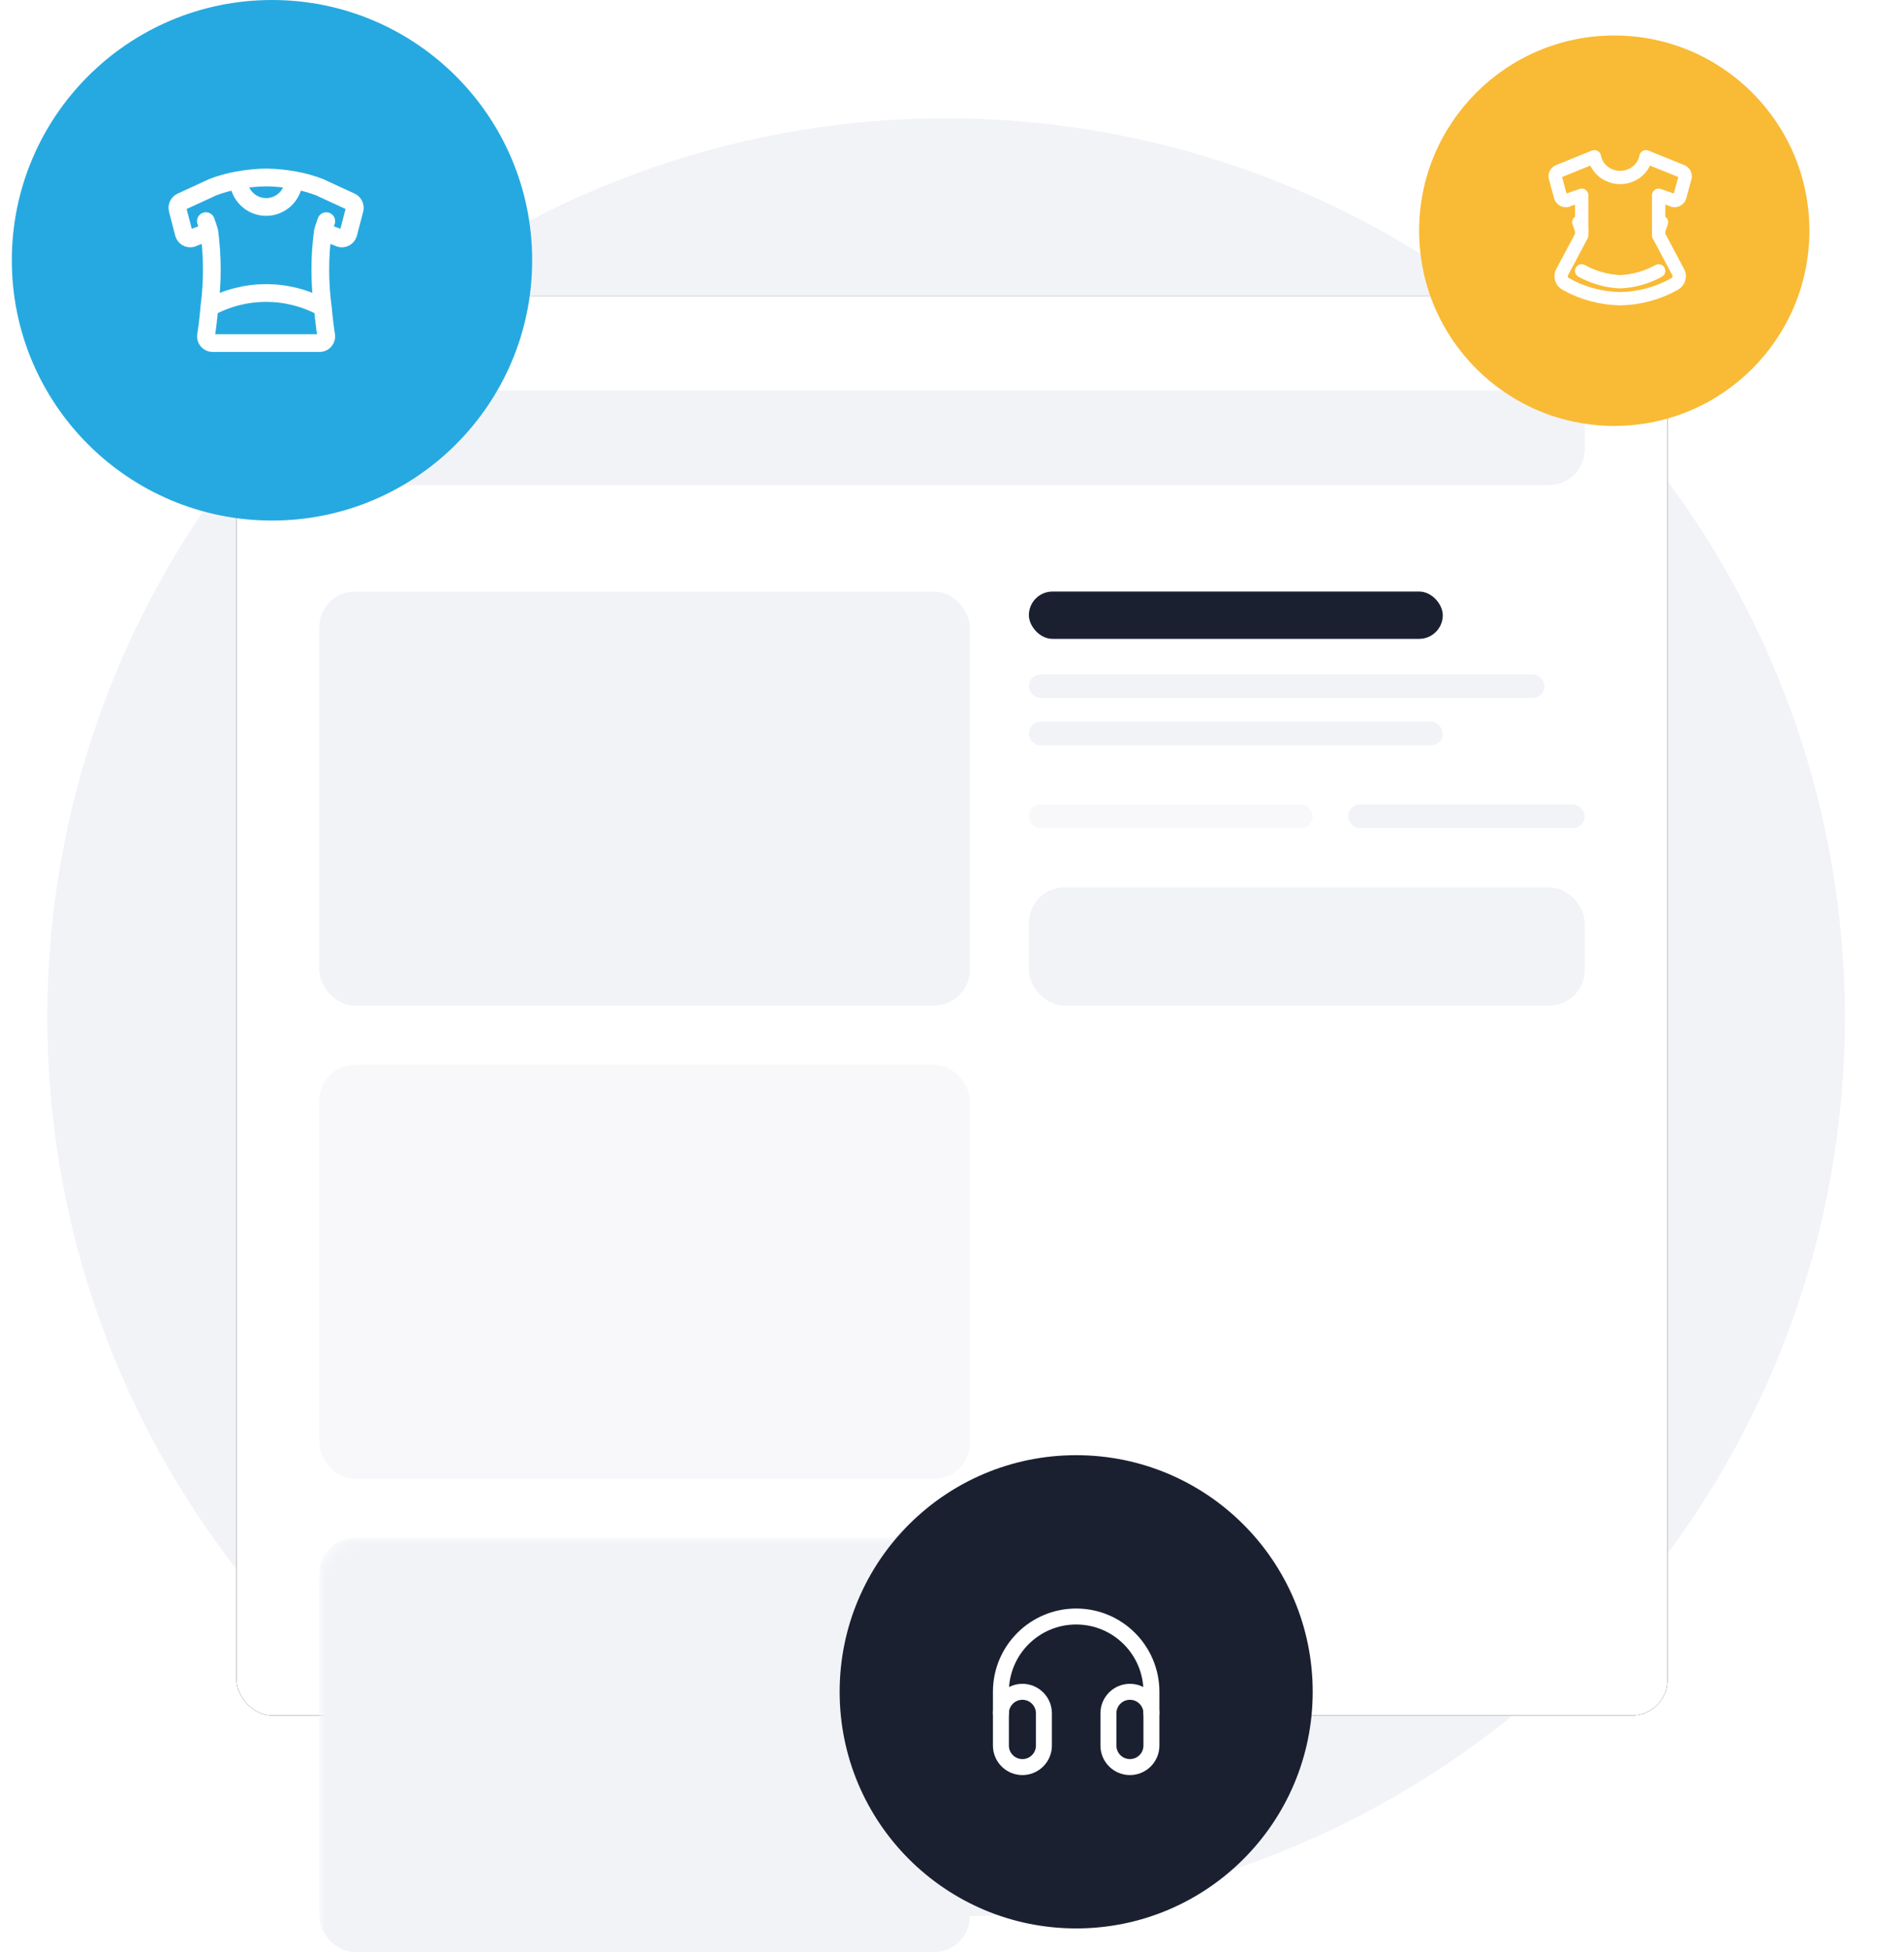
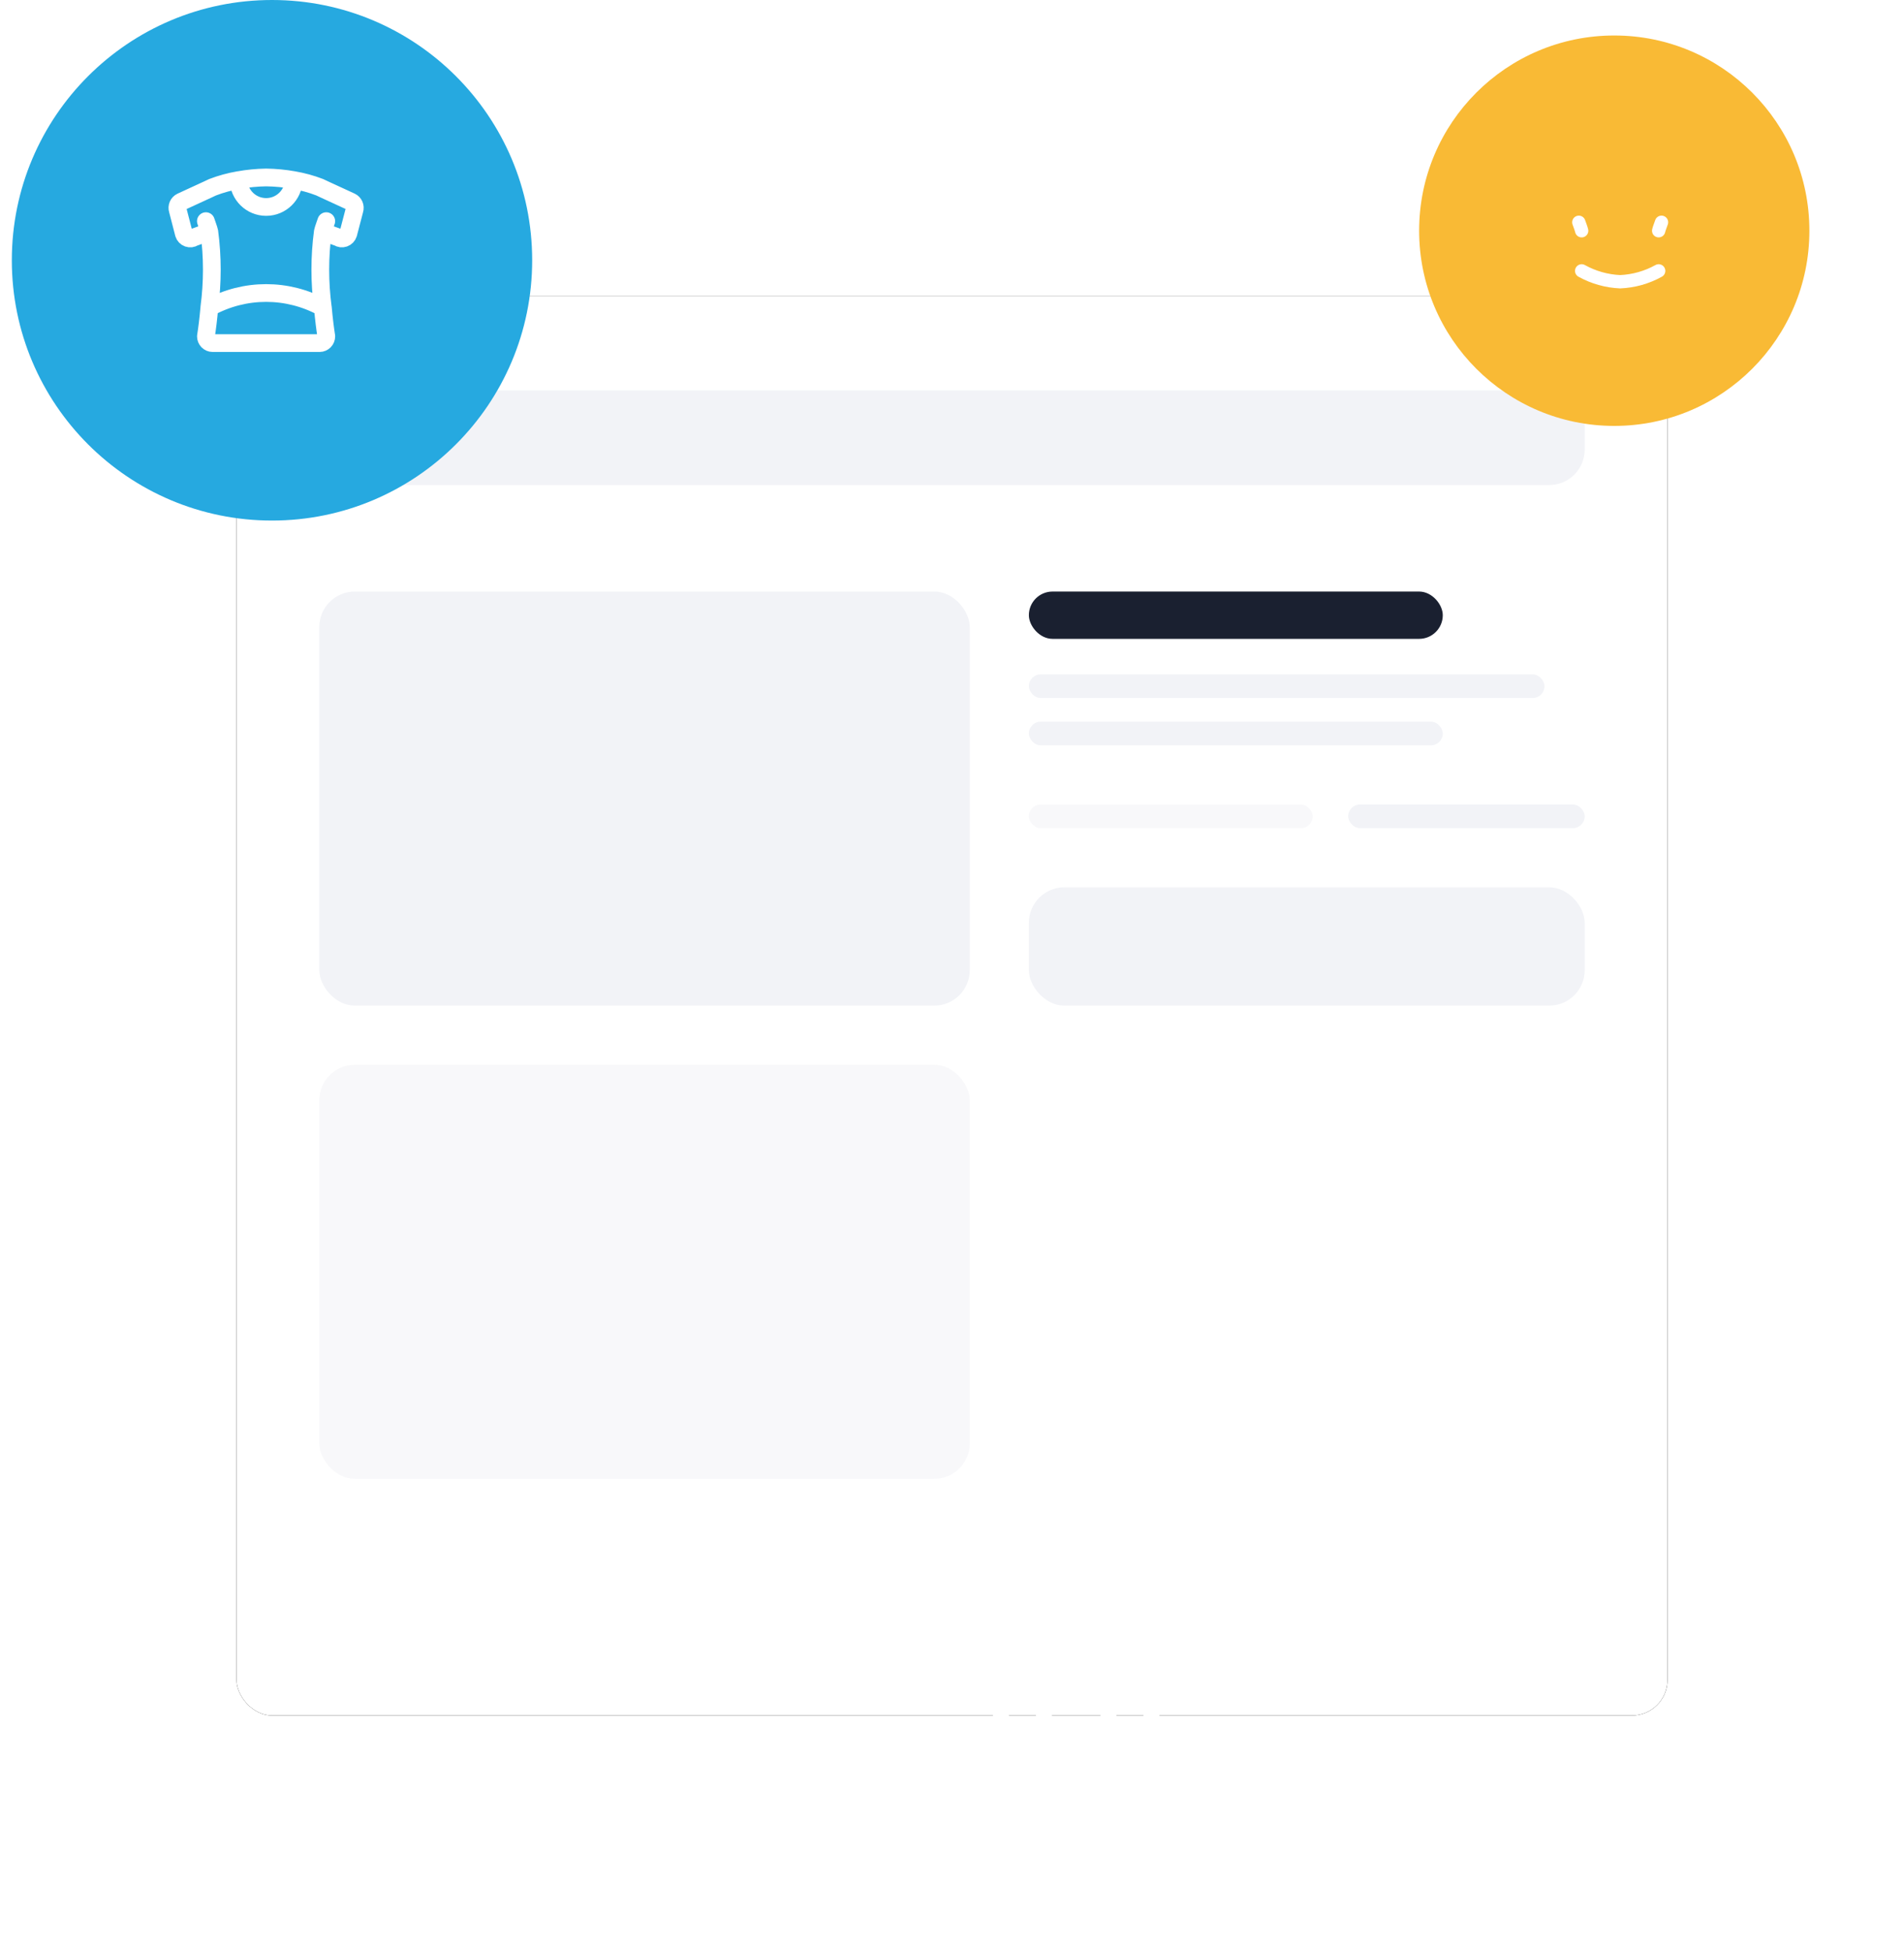
<svg xmlns="http://www.w3.org/2000/svg" xmlns:xlink="http://www.w3.org/1999/xlink" width="161px" height="165px" viewBox="0 0 161 165" version="1.1">
  <title>Visual</title>
  <desc>Created with Sketch.</desc>
  <defs>
    <rect id="path-1" x="0" y="0" width="121" height="120" rx="3" />
    <filter x="-24.8%" y="-25.0%" width="149.6%" height="150.0%" id="filter-3">
      <feOffset dx="0" dy="0" in="SourceAlpha" result="shadowOffsetOuter1" />
      <feGaussianBlur stdDeviation="10" in="shadowOffsetOuter1" result="shadowBlurOuter1" />
      <feColorMatrix values="0 0 0 0 0.027   0 0 0 0 0.165   0 0 0 0 0.267  0 0 0 0.1 0" type="matrix" in="shadowBlurOuter1" />
    </filter>
  </defs>
  <g id="Design" stroke="none" stroke-width="1" fill="none" fill-rule="evenodd">
    <g id="16.--Copywriting-met-AI" transform="translate(-937, -1925)">
      <g id="Section:-Voorbeeld" transform="translate(0, 1414)">
        <g id="1" transform="translate(235, 442)">
          <g id="Visual" transform="translate(703, 69)">
-             <circle id="Oval" fill="#F2F3F7" cx="79" cy="86" r="76" />
            <g id="Group">
              <g id="Rectangle-Copy-52" transform="translate(19, 25)">
                <mask id="mask-2" fill="white">
                  <use xlink:href="#path-1" />
                </mask>
                <g id="Mask">
                  <use fill="black" fill-opacity="1" filter="url(#filter-3)" xlink:href="#path-1" />
                  <use fill="#FFFFFF" fill-rule="evenodd" xlink:href="#path-1" />
                </g>
-                 <rect fill="#F2F3F7" mask="url(#mask-2)" x="7" y="105" width="55" height="35" rx="3" />
              </g>
              <g id="Group-9" transform="translate(86, 50)">
                <rect id="Rectangle" fill="#F2F3F7" x="0" y="25" width="47" height="10" rx="3" />
                <rect id="Rectangle-Copy-9" fill="#1A2030" x="0" y="0" width="35" height="4" rx="2" />
                <rect id="Rectangle-Copy-53" fill="#F2F3F7" x="-7.28306304e-13" y="7" width="43.6" height="2" rx="1" />
                <rect id="Rectangle-Copy-55" fill="#F2F3F7" opacity="0.5" x="0" y="18" width="24" height="2" rx="1" />
                <rect id="Rectangle-Copy-56" fill="#F2F3F7" x="27" y="18" width="20" height="2" rx="1" />
              </g>
              <rect id="Rectangle-Copy" fill="#F2F3F7" x="26" y="50" width="55" height="35" rx="3" />
              <rect id="Rectangle-Copy-57" fill="#F2F3F7" x="26" y="33" width="107" height="8" rx="3" />
              <rect id="Rectangle-Copy-24" fill="#F2F3F7" opacity="0.5" x="26" y="90" width="55" height="35" rx="3" />
              <rect id="Rectangle-Copy-54" fill="#F2F3F7" x="86" y="61" width="35" height="2" rx="1" />
              <g id="Group-8">
                <circle id="Oval" fill="#26A9E0" cx="22" cy="22" r="22" />
                <g id="Vector" transform="translate(14, 15)" stroke="#FFFFFF" stroke-linecap="round" stroke-linejoin="round" stroke-width="1.5">
                  <path d="M12.3,10.993 C9.311,9.358 5.695,9.358 2.706,10.993 M12.3,10.993 C12.385,11.957 12.494,12.809 12.591,13.427 C12.592,13.578 12.533,13.723 12.427,13.831 C12.321,13.938 12.177,13.999 12.026,14 L2.977,14 C2.826,13.999 2.682,13.938 2.576,13.831 C2.47,13.723 2.411,13.578 2.412,13.427 C2.512,12.809 2.617,11.957 2.703,10.993 M12.297,10.993 C12.014,8.869 12.014,6.717 12.297,4.593 M12.297,4.593 C12.347,4.346 12.521,3.913 12.588,3.693 M12.297,4.593 L13.597,5.063 C13.745,5.162 13.93,5.185 14.097,5.126 C14.264,5.067 14.394,4.932 14.447,4.763 L14.974,2.746 C15.065,2.47 14.936,2.17 14.674,2.046 L12.454,1.024 L12.028,0.824 C11.321,0.553 10.589,0.352 9.842,0.224 M9.842,0.224 C9.805,1.488 8.77,2.494 7.505,2.494 C6.24,2.494 5.205,1.488 5.168,0.224 M9.842,0.224 C9.069,0.085 8.286,0.01 7.5,0 C6.716,0.012 5.935,0.089 5.163,0.229 M2.7,10.993 C2.983,8.869 2.983,6.717 2.7,4.593 M2.7,4.593 C2.65,4.346 2.476,3.913 2.409,3.693 M2.7,4.593 L1.4,5.063 C1.253,5.162 1.067,5.185 0.9,5.126 C0.733,5.067 0.603,4.932 0.55,4.763 L0.029,2.75 C-0.062,2.474 0.067,2.174 0.329,2.05 L2.549,1.028 L2.975,0.828 C3.682,0.557 4.415,0.356 5.161,0.228" id="Vector-26" />
                </g>
              </g>
              <g id="Group-8-Copy-2" transform="translate(70, 123)">
-                 <circle id="Oval" fill="#1A2030" cx="20" cy="20" r="20" />
                <g id="Vector" transform="translate(13.636, 13.636)" stroke="#FFFFFF" stroke-linecap="round" stroke-linejoin="round" stroke-width="1.35">
                  <g>
                    <path d="M1.818,12.727 C0.814,12.727 1.22973411e-16,11.913 0,10.909 L0,8.182 C-1.22973411e-16,7.178 0.814,6.364 1.818,6.364 C2.822,6.364 3.636,7.178 3.636,8.182 L3.636,10.909 C3.636,11.913 2.822,12.727 1.818,12.727 Z" id="Vector-10" />
                    <path d="M10.909,12.727 C9.905,12.727 9.091,11.913 9.091,10.909 L9.091,8.182 C9.091,7.178 9.905,6.364 10.909,6.364 C11.913,6.364 12.727,7.178 12.727,8.182 L12.727,10.909 C12.727,11.913 11.913,12.727 10.909,12.727 Z" id="Vector-11" />
-                     <path d="M12.727,8.182 L12.727,6.364 C12.727,2.849 9.878,2.15203467e-16 6.364,0 C2.849,-2.15203467e-16 4.30406938e-16,2.849 0,6.364 L0,8.182" id="Vector-12" />
                  </g>
                </g>
              </g>
              <g id="Group-8-Copy" transform="translate(119, 3)">
                <circle id="Oval" fill="#F9BA35" cx="16.5" cy="16.5" r="16.5" />
                <g id="Vector" transform="translate(11.5, 10.25)" stroke="#FFFFFF" stroke-linecap="round" stroke-linejoin="round" stroke-width="1.125">
-                   <path d="M0.462,3.393 L0.025,1.79 C-0.052,1.569 0.056,1.329 0.276,1.231 L3.321,0 C3.507,1.011 4.425,1.749 5.5,1.753 C6.575,1.749 7.492,1.011 7.678,1.17614256e-16 L10.724,1.231 C10.944,1.329 11.052,1.569 10.975,1.79 L10.538,3.394 C10.493,3.528 10.385,3.634 10.246,3.681 C10.107,3.727 9.953,3.708 9.831,3.628 L8.754,3.253 L8.754,6.646 L10.404,9.745 C10.598,10.094 10.478,10.526 10.128,10.738 C8.726,11.535 7.131,11.97 5.5,12 C3.869,11.969 2.275,11.535 0.873,10.739 C0.523,10.527 0.403,10.094 0.597,9.745 L2.247,6.646 L2.247,3.254 L1.171,3.629 C1.049,3.709 0.894,3.728 0.754,3.682 C0.614,3.635 0.506,3.528 0.462,3.393 Z" id="Vector-27" />
                  <path d="M2.244,6.254 C2.202,6.058 2.058,5.713 2.003,5.539 M2.244,9.646 C3.236,10.198 4.353,10.513 5.5,10.564 C6.646,10.513 7.763,10.198 8.755,9.646 M8.755,6.253 C8.797,6.057 8.941,5.713 8.996,5.538" id="Vector-28" />
                </g>
              </g>
            </g>
          </g>
        </g>
      </g>
    </g>
  </g>
</svg>